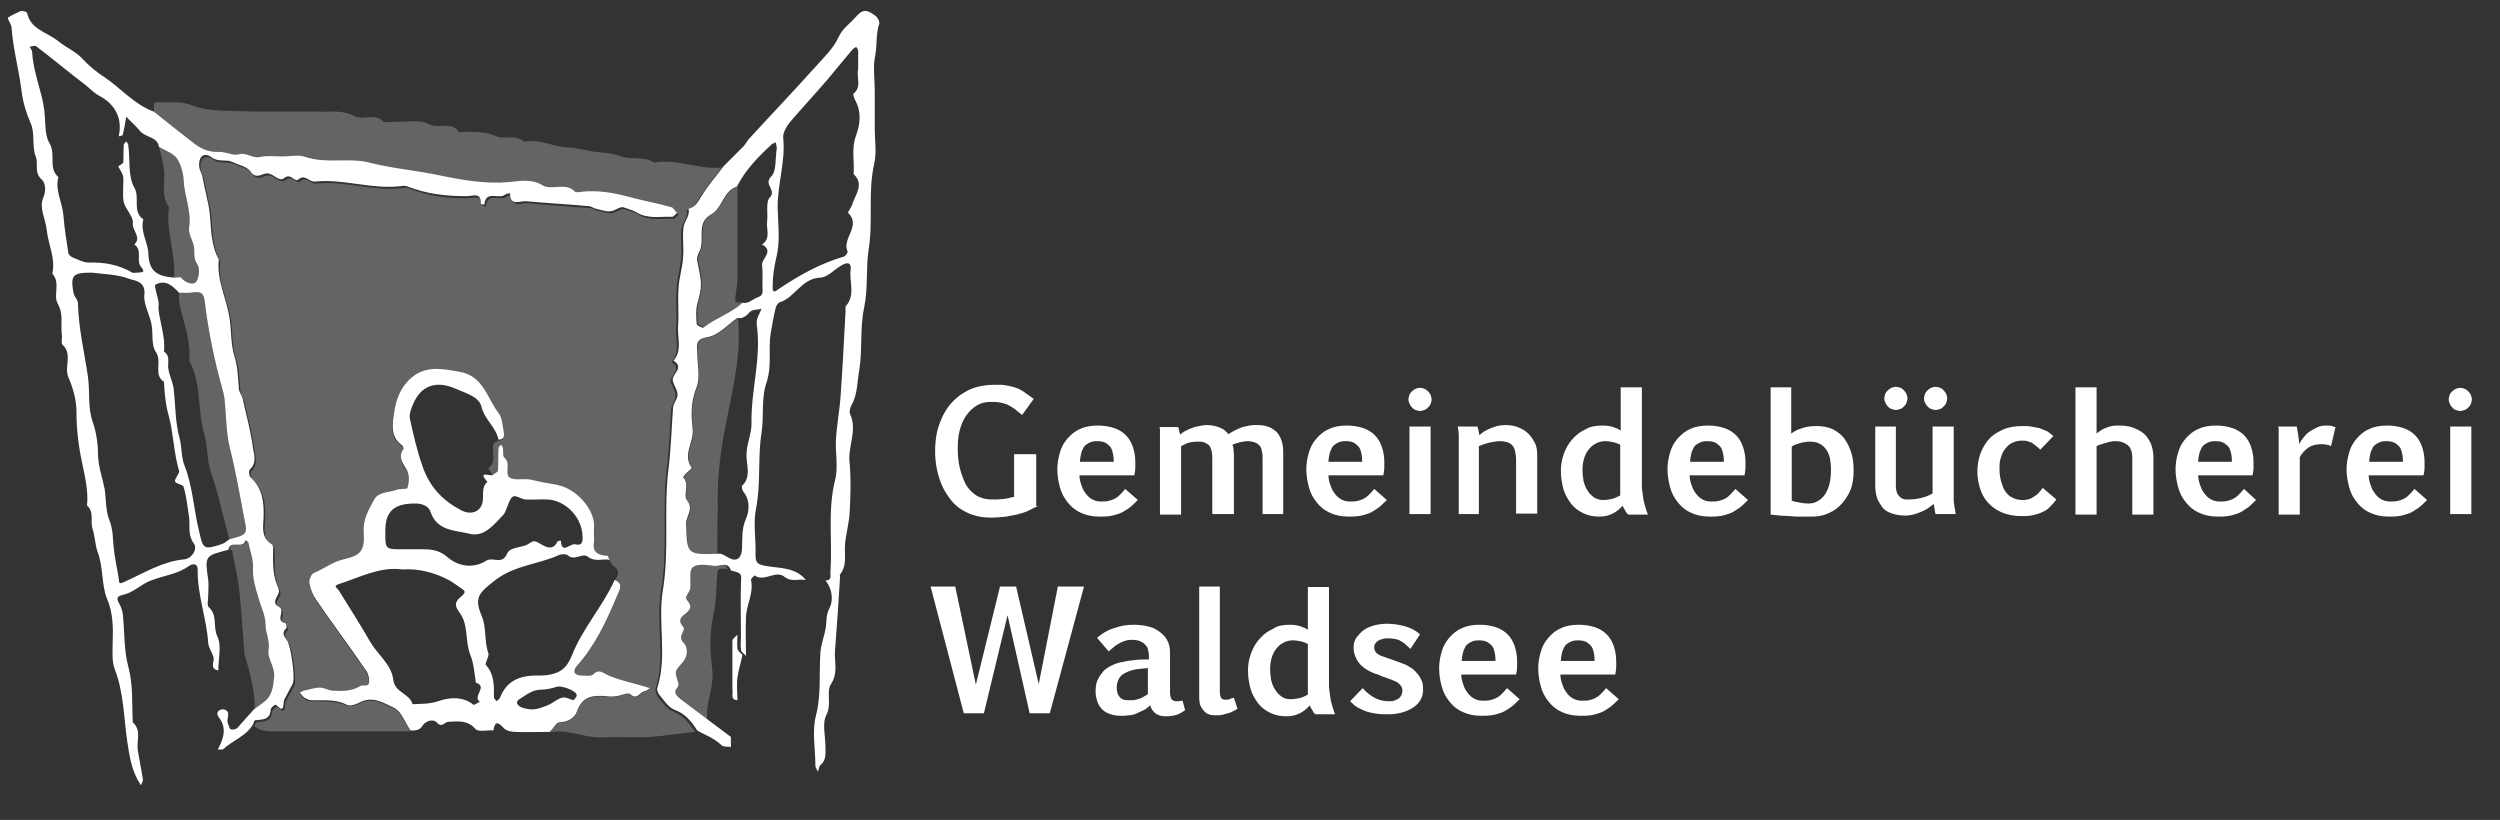
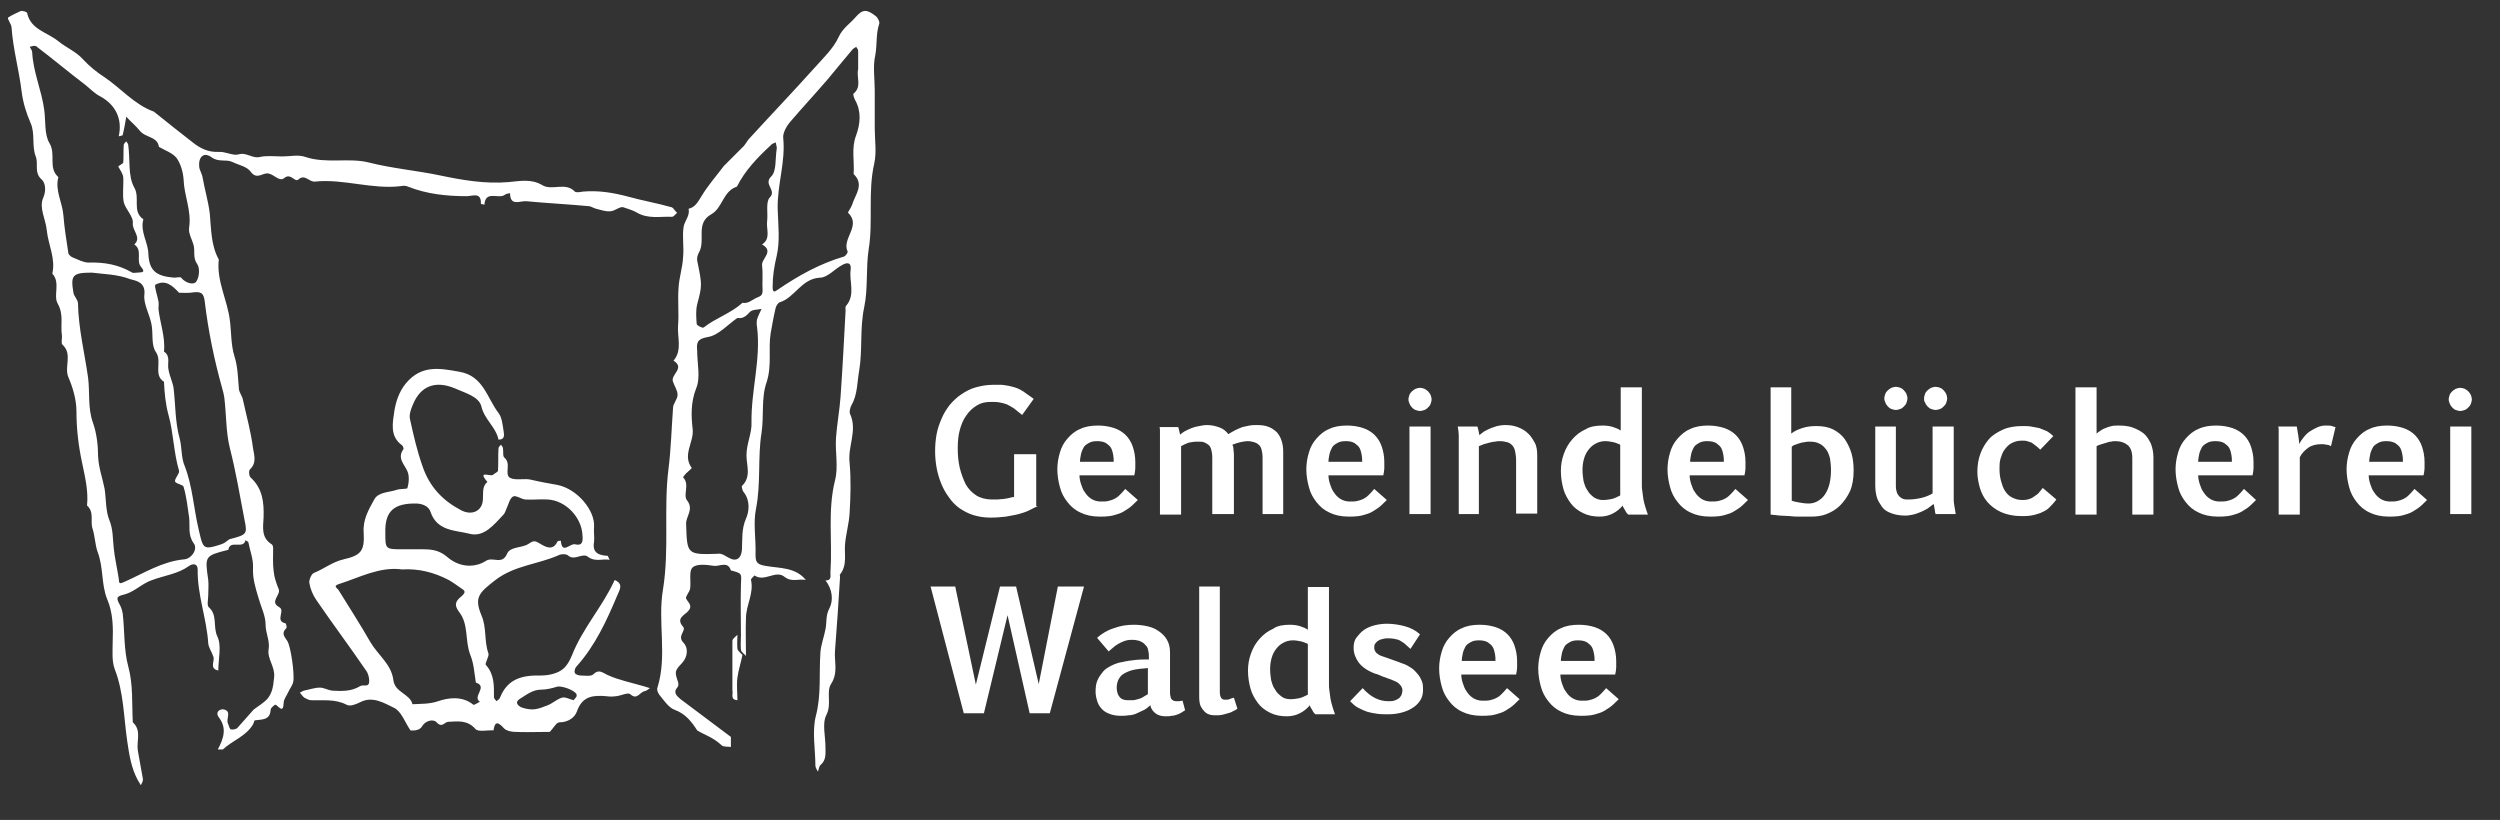
<svg xmlns="http://www.w3.org/2000/svg" width="497px" height="163px" viewBox="0 0 497 163" version="1.1">
  <rect x="0" y="0" width="497" height="163" fill="#333333" stroke="none" />
-   <path id="Pfad" d="M119.128 146.612 C115.786 146.56 112.675 144.85 109.3 145.6 109.9 144.9 110.6 143.7 111.2 143.7 113 143.8 114.3 142.701 114.7 141.501 115.8 138.501 117.901 138.301 120.501 138.501 121.201 138.601 121.801 138.601 122.501 138.501 123.501 138.401 124.8 137.7 125.3 138.1 126.8 139.4 127.3 137.601 128.2 137.501 128.6 137.401 128.9 137.099 129.2 136.899 128.8 136.799 128.299 136.601 127.899 136.501 125.499 135.801 123 135.4 120.8 134.3 119.6 133.7 119.099 133.2 117.899 134.2 117.399 134.6 116.301 134.399 115.501 134.399 115.101 134.399 114.4 134.199 114.3 133.899 114.2 133.599 114.4 132.9 114.6 132.6 118.3 128.5 120.6 123.501 122.7 118.501 123.2 117.301 124 116.199 122.2 115.399 122.9 114.399 123.399 113.401 121.899 112.501 121.599 112.301 121.4 111.799 121.2 111.399 121.1 111.099 121 110.6 120.8 110.6 119 110.6 117.7 110.1 118.1 107.8 118.3 106.8 118.1 105.8 118.1 104.8 118.3 101.5 114.8 97.201 110.8 96.501 109.1 96.201 107.4 95.901 105.7 95.501 104.3 95.101 102.499 95.7 101.399 95.1 100.199 94.4 101.8 92.3 100.3 91.1 99.9 90.8 100.101 89.9 100.001 89.3 99.901 89 99.7 88.801 99.6 88.501 99.4 88.701 99.1 89 99.1 89.2 99.1 90.7 99.101 92.2 99.001 93.7 99.001 94 98.401 94.201 98.001 94.501 97.701 94.001 97 93.1 97.1 93.1 98.8 91.7 97.7 89.9 98.1 88.3 98.2 88 98.7 87.8 99.1 87.6 100.5 87.6 100.2 86.5 100.1 85.8 99.9 84.6 99.8 83.2 99.1 82.3 96.8 79.3 96.1 74.9 91.3 74.1 87.3 73.5 83.8 72.799 80.7 76.399 79.3 78.099 78.699 80.099 78.399 81.899 77.999 84.099 77.299 86.9 79.899 88.7 80.099 88.9 80.3 89.401 80.2 89.501 78.9 91.301 80.301 92.399 81.001 93.899 81.401 94.799 81.201 96.1 81.001 97.2 80.901 97.5 79.5 97.3 78.8 97.6 77.3 98.1 75.299 98.101 74.399 99.501 73.199 101.501 72.1 103.5 72.3 106.1 72.5 109.7 71.9 110.699 68.3 111.399 66.1 111.899 64.399 113.3 62.399 114.1 61.899 114.3 61.401 115.5 61.501 116.1 61.701 117.3 62.199 118.501 62.899 119.501 66.099 124.201 69.5 128.799 72.7 133.399 73.1 133.999 73.299 134.9 73.399 135.6 73.499 137 72.2 136.2 71.6 136.6 69.8 137.8 67.901 137.601 66.001 137.501 65.201 137.501 64.4 136.899 63.6 136.899 62.5 136.899 61.399 137.301 60.399 137.501 60.099 137.601 59.8 137.799 59.6 137.899 59.9 138.299 60.101 138.699 60.501 138.899 60.901 139.199 61.3 139.399 61.8 139.399 64.2 139.499 66.599 139.2 68.899 140.3 69.599 140.6 70.8 140.2 71.6 139.8 74.1 138.5 76.4 139.999 78.3 140.899 79.8 141.599 80.5 143.799 81.6 145.399 72.8 145.399 64 145.399 55.2 145.399 53.6 145.399 52 145.499 50.6 144.399 50.7 144.099 50.801 143.6 51.001 143.6 52.401 143.4 53.9 143.601 54.1 141.501 54.1 141.101 55 140.401 55.1 140.501 55.8 140.901 56.6 142.3 56.7 140.1 56.7 139.4 57.3 138.701 57.6 138.001 57.9 137.301 58.5 136.699 58.6 135.899 58.9 134.399 58.099 128.8 57.399 127.8 56.799 126.9 56.2 126.3 57.2 125.3 57.3 125.2 57.101 124.3 57.001 124.3 54.901 123.8 57.1 121.8 55.8 121.1 53.8 120 56.2 118.701 55.7 117.501 55.2 116.401 54.8 115.099 54.7 113.899 54.5 112.399 54.7 110.899 54.6 109.399 54.6 109.099 54.5 108.7 54.3 108.6 52.2 107.3 52.6 105.2 52.7 103.3 52.9 100.3 52.5 97.5 50.1 95.3 49.8 95 49.701 93.9 50.001 93.7 51.301 92.4 50.8 90.801 50.6 89.501 50.2 86.301 49.3 83.099 48.6 79.899 48.4 79.199 47.8 78.5 47.8 77.8 47.6 75.6 47.599 73.4 46.899 71.2 46.199 69 46.201 66.5 46.001 64.1 45.501 60 43.2 56.201 43.8 52.001 42.2 49.201 42.301 45.9 42.001 42.8 41.701 40.4 41 38.2 40.6 35.8 40.5 35.1 39.899 34.4 39.899 33.6 39.599 31.6 40.799 30.6 42.399 31.7 43.799 32.7 45.301 32 46.501 32.6 47.801 33.2 49.4 33.501 50.1 34.501 51.4 36.301 52.6 34.599 53.7 34.899 54.8 35.199 55.9 36.6 56.8 35.8 58.1 34.7 58.9 36.7 59.6 36.1 61 34.9 61.699 36.701 62.899 36.501 68.599 35.901 74.201 38.099 80.001 37.399 80.501 37.299 80.999 37.301 81.399 37.501 85.199 39.001 89.1 39.499 93.1 39.399 94.2 39.399 95.999 38.599 95.899 40.899 95.899 40.899 96.3 41 96.6 41.1 96.8 38.1 99.5 40.1 100.7 39.1 101 38.9 101.4 38.9 101.7 38.8 101.7 41.5 103.699 40.299 104.899 40.399 109.099 40.799 113.301 41.099 117.501 41.399 117.901 41.399 118.4 41.799 118.8 41.899 119.7 42.099 120.7 42.399 121.6 42.399 122.5 42.299 123.5 41.3 124.2 41.6 125.1 41.9 126.1 42.2 126.8 42.6 129.1 44 131.599 43.401 133.899 43.501 134.199 43.501 134.499 43 134.899 42.7 134.499 42.3 134.2 41.7 133.8 41.6 130.9 40.9 128 40.301 125.2 39.501 122.2 38.701 119.2 38.201 116.1 38.501 115.6 38.501 114.9 38.701 114.6 38.501 112.7 36.501 110.1 38.4 108.1 37.2 105.9 35.9 103.599 36.4 101.399 36.6 96.799 37 92.199 36.2 87.899 35.3 83.199 34.3 78.3 33.8 73.6 32.7 69.6 31.7 65.201 33 61.001 31.6 59.701 31.1 58.001 31.501 56.501 31.501 55.001 31.501 53.401 31.2 52.001 31.6 50.401 32 49.3 30.6 47.7 31.1 46.5 31.4 45.1 30.5 43.8 30.6 41.7 30.7 40.1 29.9 38.6 28.7 35.6 26.3 33.1 24.2 30.6 22.2 30.7 21.5 30.199 20.2 31.399 20.3 33.599 20.5 35.7 19.999 38.1 20.899 40.9 22.099 44.401 22 47.501 22.1 53.101 22.3 58.799 22.1 64.399 22.2 66.499 22.2 68.501 22 70.501 23.1 72.101 24 74.4 22.4 76.1 24.1 76.5 24.5 77.701 24.2 78.501 24.2 80.801 24.3 83.4 23.7 85.3 24.7 87.3 25.7 89.7 24 91.2 26.2 91.4 26.4 92.2 26.2 92.6 26.2 94.7 26.2 96.7 26.2 98.7 27.1 100.3 27.8 102.6 26.6 104.2 28.2 107.2 27.5 109.9 29.2 112.8 29.3 114.7 29.3 116.499 30 118.399 30.2 120.099 30.4 121.801 30.4 123.501 31.1 125.501 31.8 128.001 31 130.001 32.3 134.601 31.5 139.001 33.8 143.501 33.3 142.001 35.3 140.301 37.299 139.001 39.399 138.301 40.499 137.801 41.5 136.501 41.8 136.901 43.2 135.701 44.199 135.501 45.399 135.201 47.399 135.599 49.399 135.399 51.399 135.199 53.399 134.601 55.401 134.501 57.501 134.301 60.001 134.599 62.501 134.399 65.001 134.199 67.301 135.301 69.901 133.501 72.001 135.901 73.401 132.799 74.8 133.399 76.2 133.799 77 134.3 77.9 134.3 78.8 134.3 79.7 133.499 80.499 133.399 81.399 133.199 85.399 133.001 89.401 132.501 93.501 131.601 101.401 132.799 109.501 131.399 117.501 130.299 123.901 132.4 130.601 130.3 137.001 130.2 137.501 130.599 138.2 130.899 138.7 131.799 139.7 132.6 140.999 133.7 141.399 135.9 142.199 137 143.801 138.2 145.501 135.2 145.801 132.2 146.301 129.2 146.501 126.1 146.701 122.9 146.4 119.8 146.6 119.575 146.613 119.351 146.616 119.128 146.612 Z M140.6 143.2 C138.6 141.7 136.6 140.2 134.6 138.7 133.9 138.1 133.001 137.4 134.001 136.3 134.201 136.1 134.2 135.6 134.1 135.3 133.4 133.2 133.301 133.101 134.901 131.501 136.101 130.201 136.1 128.401 135.2 127.501 133.8 126.101 135.8 125.1 135.1 124.3 133.6 122.5 135.4 122 136.1 121.2 137.1 120.1 136.1 119.6 135.7 118.7 135.5 118.3 136.401 117.4 136.501 116.7 136.701 115.3 136.201 113.201 137.001 112.501 137.801 111.701 139.8 112.1 141.3 112.2 142.4 112.3 144 111.2 144.6 113.1 143.9 113.2 142.7 112.599 142.6 113.899 142.4 116.899 142.4 119.899 141.7 122.899 141 126.199 141.2 129.8 141.6 133.2 142 136.7 140.2 139.8 140.6 143.2 Z M50.6 141.2 C50.8 137.7 49.801 134.301 48.901 131.001 48.801 130.701 48.7 130.4 48.6 130.1 48.3 125.9 48 121.7 47.6 117.6 47.3 114.8 46.6 112 46.1 109.3 46.1 109.3 45.8 109.3 45.6 109.3 45.9 107.2 48.601 109.299 49.001 107.399 49.201 107.599 49.5 107.699 49.6 107.899 50 109.599 50.601 111.299 50.501 112.899 50.401 115.099 51 116.999 51.6 118.899 52.1 120.699 53.001 122.4 53.001 124.2 53.001 125.9 53.9 127.4 53.6 129.1 53.3 131 54.9 132.6 54.7 134.6 54.5 136.7 54.201 138.4 52.501 139.7 51.801 140.2 51.2 140.7 50.6 141.2 Z M140.594 110.251 C136.544 110.284 136.676 109.55 136.501 104.3 136.501 102.7 138.1 101.4 136.7 99.6 135.8 98.5 137.301 96.401 135.901 95.001 135.901 95.001 136.301 94.5 136.501 94.2 136.901 93.8 137.6 93.1 137.6 93.1 135.7 90.5 138.1 87.999 137.8 85.399 137.5 82.799 137.401 80.1 138.501 77.3 139.401 75.1 138.7 72.399 138.7 69.899 138.7 68.399 138.5 67.4 140.8 67.1 142.9 66.8 144.7 64.6 146.7 63.3 147.4 70.1 145.801 76.8 144.501 83.3 143.301 89.2 142.5 94.899 142.7 100.899 142.6 103.899 142.6 107 142.6 110.2 141.838 110.225 141.173 110.246 140.594 110.251 Z M45.6 107.2 C44.3 102.8 43.501 98.2 41.901 93.8 41.101 91.4 41.301 88.499 40.501 85.899 39.201 81.199 40.1 76.1 37.6 71.7 37.9 68.9 37.201 66.3 36.501 63.7 36.001 61.8 35.4 60.1 35.6 58.1 36.6 58.1 37.6 58.2 38.6 58.1 39.9 58 40.5 58.199 40.7 59.899 41.4 65.799 42.6 71.6 44.2 77.3 44.4 77.9 44.5 78.5 44.6 79.1 45 82.4 44.9 85.9 45.7 89.1 46.9 93.8 47.7 98.5 48.6 103.3 49.1 106.2 49.1 106.3 45.6 107.2 Z M139.991 65.013 C139.648 64.983 138.788 64.563 138.7 64.3 138.6 63 138.5 61.699 138.8 60.399 139.7 56.599 139.8 56.6 138.8 51.7 138.7 51.2 139 50.501 139.2 50.001 140.4 47.701 138.4 44.401 141.6 42.501 143.7 41.401 143.8 38.1 146.6 37.2 L146.6 55.399 C146.6 56.599 146.3 57.9 146.2 59.1 L146.2 60.1 147.7 60.1 C145.5 62.2 142.5 63.101 140.1 65.001 140.088 65.007 140.073 65.011 140.053 65.013 140.036 65.014 140.014 65.015 139.991 65.013 Z M38.218 56.304 C38.169 56.305 38.119 56.305 38.069 56.302 37.399 56.264 36.563 55.888 36.001 55.2 35.801 55 35 55.2 34.6 55.2 35 50.5 32.9 46 33.6 41.2 31.9 38.9 32.9 36.2 32.6 33.7 32.4 32.2 32 30.7 31.6 29.2 32.8 29.9 34.4 30.299 35.1 31.399 36 32.599 36.501 34.2 36.501 35.7 36.601 38.9 38.2 41.9 37.6 45.2 37.4 46.3 38.201 47.6 38.501 48.8 38.801 50 38.2 51.201 39.2 52.501 39.8 53.301 39.601 55.201 39.001 56.001 38.837 56.198 38.555 56.297 38.218 56.304 Z" fill="#646464" fill-opacity="1" stroke="none" />
  <path id="Pfad-1" d="M28.001 156.1 C27.801 155.8 27.599 155.4 27.399 155.1 26.099 152.7 25.7 150.101 25.3 147.401 24.6 142.601 24.6 137.6 22.8 133 22.2 131.4 22.399 129.4 22.399 127.7 22.499 124.8 22.5 121.9 21.3 119.1 20.1 116.1 20.599 112.8 19.399 109.7 18.899 108.3 18.899 106.7 18.399 105.1 17.899 103.7 18.8 101.8 17.3 100.5 17.6 97.6 16.9 94.801 16.3 91.901 15.6 88.601 15.2 85.299 15.2 81.799 15.2 79.499 14.501 77.1 13.601 75 12.701 72.9 14.499 70.4 12.399 68.5 12.099 68.2 12.4 67.2 12.3 66.6 12 64.6 12.701 62.601 11.501 60.401 10.501 58.801 12.099 56.201 10.399 54.401 11.099 51.401 9.6 48.699 9.3 45.799 9.1 43.599 7.701 41.299 8.601 39.299 9.301 37.699 8.9 36.2 8.3 35.7 6.7 34.3 7.701 32.6 7.101 31.1 6.301 29.1 7.001 26.5 6.101 24.5 5.201 22.4 4.6 20.5 4.3 18.2 3.8 14 2.6 9.8 2.3 5.5 2.3 4.8 1.401 3.8 1.601 3.5 2.301 3 3.301 2.6 4.101 2.2 4.401 2.1 5.299 2.3 5.399 2.6 6.099 5.9 9.401 6.4 11.601 8.2 13.201 9.5 15.201 10.299 16.501 11.799 17.801 13.199 19.3 14.399 20.7 15.299 24 17.499 26.701 20.8 30.601 22.2 33.101 24.2 35.7 26.299 38.3 28.299 39.8 29.499 41.401 30.3 43.501 30.2 44.801 30.1 46.299 31 47.399 30.7 48.999 30.2 50.2 31.6 51.7 31.2 53.1 30.9 54.7 31.1 56.2 31.1 57.7 31.1 59.3 30.7 60.7 31.2 64.9 32.6 69.3 31.299 73.3 32.299 78 33.499 82.901 33.901 87.601 34.901 91.901 35.801 96.501 36.6 101.101 36.2 103.301 36 105.6 35.499 107.8 36.799 109.7 37.999 112.4 36.1 114.3 38.1 114.5 38.3 115.3 38.2 115.8 38.1 118.9 37.8 121.899 38.3 124.899 39.1 127.799 39.9 130.701 40.4 133.501 41.2 133.901 41.3 134.201 41.999 134.601 42.299 134.301 42.599 133.901 43.1 133.601 43.1 131.201 43 128.801 43.6 126.501 42.2 125.801 41.8 124.799 41.5 123.899 41.2 123.199 41 122.2 42 121.3 42 120.4 42.1 119.401 41.7 118.501 41.5 118.101 41.4 117.6 41.1 117.2 41 113 40.6 108.801 40.4 104.601 40 103.401 39.9 101.399 41.101 101.399 38.401 100.999 38.501 100.599 38.5 100.399 38.7 99.199 39.7 96.5 37.7 96.3 40.7 96.1 40.6 95.601 40.6 95.601 40.5 95.701 38.1 93.9 39 92.8 39 88.8 39 84.901 38.6 81.101 37.1 80.701 36.9 80.1 36.9 79.7 37 73.9 37.7 68.301 35.5 62.601 36.1 61.401 36.2 60.6 34.5 59.3 35.7 58.6 36.3 57.801 34.301 56.501 35.401 55.601 36.201 54.499 34.7 53.399 34.5 52.299 34.2 51.1 35.9 49.8 34.1 49.1 33.1 47.4 32.8 46.2 32.2 44.9 31.6 43.501 32.299 42.101 31.299 40.501 30.099 39.401 31.2 39.601 33.2 39.701 33.9 40.2 34.601 40.3 35.401 40.7 37.701 41.4 40.001 41.7 42.401 42 45.501 41.901 48.7 43.501 51.6 43.001 55.8 45.2 59.6 45.7 63.7 46 66 45.901 68.599 46.601 70.799 47.301 72.999 47.301 75.201 47.501 77.401 47.601 78.101 48.2 78.8 48.3 79.5 49 82.7 49.9 85.9 50.3 89.1 50.5 90.4 51.1 91.999 49.7 93.299 49.4 93.599 49.5 94.601 49.8 94.901 52.2 97.101 52.499 99.801 52.399 102.901 52.299 104.801 51.901 106.9 54.001 108.2 54.201 108.3 54.3 108.7 54.3 109 54.3 110.5 54.199 112 54.399 113.5 54.499 114.7 54.899 115.9 55.399 117.1 55.899 118.3 53.501 119.6 55.501 120.7 56.801 121.4 54.6 123.401 56.7 123.901 56.9 123.901 57.099 124.801 56.899 124.901 55.899 125.901 56.501 126.501 57.101 127.401 57.801 128.401 58.6 134.1 58.3 135.5 58.2 136.2 57.6 136.9 57.3 137.6 57 138.3 56.399 139 56.399 139.7 56.299 141.9 55.5 140.5 54.8 140.1 54.7 140 53.8 140.7 53.8 141.1 53.7 143.2 52.1 143 50.7 143.2 50.5 143.2 50.5 143.7 50.3 144 48.9 146.4 46.2 147.2 44.3 149 44 149 43.6 149 43.3 149 44.4 146.9 45.201 144.8 43.501 142.6 43.001 142 43.1 141.1 44.3 141 46.2 141.3 44.9 142.799 45.3 143.799 45.5 144.199 45.599 144.9 45.899 145 46.199 145.1 46.9 145 47.2 144.7 48.3 143.5 49.299 142.3 50.399 141.1 50.999 140.6 51.7 140.2 52.3 139.7 54.1 138.4 54.301 136.7 54.501 134.6 54.701 132.5 53.099 131 53.399 129.1 53.699 127.4 52.8 125.9 52.8 124.2 52.8 122.4 51.899 120.701 51.399 118.901 50.799 116.901 50.2 115.001 50.3 112.901 50.4 111.201 49.699 109.501 49.399 107.901 49.399 107.701 49 107.501 48.8 107.401 48.4 109.301 45.699 107.199 45.399 109.299 40.699 110.499 40.699 110.499 41.399 115.299 41.499 116.299 41.399 117.299 41.399 118.299 41.399 119.099 41.101 120.4 41.501 120.7 43.301 122.3 42.3 124.6 43.2 126.5 44.1 128.3 43.399 130.999 43.399 133.299 41.499 132.899 42.799 131.4 42.399 130.5 42.099 129.6 41.499 128.801 41.399 127.901 41.099 123.001 39.2 118.2 39.3 113.2 39.3 112 38.301 112 37.601 112.5 35.401 114.1 32.7 114.399 30.3 115.299 28.4 115.899 26.901 117.5 25.001 118.1 23.601 118.5 22.8 118.5 23.8 120.2 24.1 120.7 24.299 121.4 24.399 122 24.799 125.5 24.601 129.2 25.501 132.5 26.501 136.2 26.199 139.9 26.399 143.6 28.199 145.2 27.099 147.3 27.399 149.2 27.699 151.1 28.099 152.899 28.399 154.799 28.499 155.199 28.201 155.7 28.001 156.1 Z M162.601 153.401 C162.401 153.001 162.101 152.6 162.101 152.2 162.101 148.9 161.4 145.399 162.2 142.299 163.3 138.099 162.801 133.9 163.101 129.7 163.201 128.2 163.801 126.7 164.101 125.1 164.401 123.7 164.099 122.401 164.899 120.901 165.699 119.401 165.501 117.101 164.101 115.401 165.501 115.401 165.001 114.3 165.101 113.6 165.501 107.6 164.501 101.5 166.001 95.5 166.701 92.8 166 89.9 166.2 87 166.4 84.3 166.901 81.601 167.101 78.901 167.501 73.201 167.801 67.499 168.101 61.799 168.101 61.499 168 60.999 168.2 60.799 170.1 58.599 168.801 56 169.101 53.7 169.301 52.3 168.599 52 167.399 52.7 165.899 53.5 164.501 55.2 163.001 55.2 159.301 55.4 158.001 59.2 155.001 60.1 154.701 60.2 154.3 60.8 154.2 61.2 153.8 62.9 153.5 64.599 153.2 66.299 152.7 69.499 153.499 72.6 152.399 76 151.299 79.1 151.899 82.6 151.399 86 150.599 90.9 151.3 96 150.3 101.1 149.7 104 150.3 107.1 150.2 110.1 150.2 111.6 150.3 112.2 152.2 112.5 154.9 113 158.1 112.699 160.2 115.299 158.8 114.999 157.401 115.8 156.001 114.7 154.201 113.2 152.001 115.801 150.001 114.401 150.001 114.401 149.2 115.099 149.3 115.299 149.9 117.999 148.3 120.301 148.3 122.901 148.2 125.401 148.3 127.901 148.3 130.401 148 130.001 147.4 129.7 147.3 129.2 147.2 128.3 147.3 127.301 147.3 126.401 147.3 123.001 147.2 119.6 147.3 116.2 147.4 114 147.6 114.001 145.3 113.401 144.7 111.501 143.101 112.6 142.001 112.5 140.601 112.3 138.6 111.999 137.7 112.799 136.9 113.499 137.4 115.6 137.2 117 137.1 117.7 136.199 118.6 136.399 119 136.799 119.8 137.8 120.4 136.8 121.5 136.1 122.3 134.3 122.9 135.8 124.6 136.5 125.4 134.499 126.399 135.899 127.799 136.799 128.699 136.801 130.499 135.601 131.799 134.101 133.399 134.1 133.5 134.8 135.6 134.9 135.9 134.9 136.4 134.7 136.6 133.7 137.7 134.6 138.4 135.3 139 L141.3 143.5 C142.6 144.5 144 145.5 145.3 146.5 L145.3 148.5 C144.7 148.4 143.801 148.5 143.501 148.2 141.701 146.5 140.001 146.1 138.601 145.2 137.501 143.5 136.301 141.9 134.101 141.1 133.001 140.7 132.1 139.401 131.3 138.401 130.9 138.001 130.5 137.2 130.7 136.7 132.7 130.3 130.7 123.6 131.8 117.2 133.1 109.2 131.899 101.1 132.899 93.2 133.399 89.2 133.5 85.2 133.8 81.1 133.8 80.2 134.7 79.4 134.7 78.5 134.7 77.6 134.1 76.801 133.8 75.901 133.2 74.501 136.299 73.2 133.899 71.7 135.699 69.6 134.6 67 134.8 64.7 135 62.2 134.699 59.7 134.899 57.2 134.999 55.2 135.7 53.2 135.8 51.1 136 49.1 135.599 47.1 135.899 45.1 136.099 43.9 137.199 42.9 136.899 41.5 138.199 41.2 138.699 40.2 139.399 39.1 140.699 36.9 142.399 35 143.899 33 145.199 31.7 146.599 30.3 147.899 29 148.299 28.5 148.601 27.9 149.001 27.5 153.301 22.8 157.701 18.201 162.001 13.401 163.701 11.501 165.7 9.601 166.7 7.401 167.5 5.601 169.001 4.701 170.101 3.401 171.501 1.801 172.301 1.8 174.101 3.2 174.501 3.5 174.9 4.3 174.8 4.7 174.1 6.7 174.401 8.9 174.001 11 173.501 13.2 173.899 15.6 173.899 18 L173.899 25.5 C173.899 27.8 174.3 30.3 173.8 32.5 172.5 38.2 173.6 44 172.7 49.5 172.1 53.4 172.6 57.3 171.8 61.1 170.9 65.3 171.5 69.6 170.8 73.7 170.4 75.9 170.5 78.4 169.3 80.5 169 81 168.801 81.899 169.001 82.299 170.501 85.599 168.499 88.7 168.899 92 169.199 95.3 169.099 98.7 168.899 102 168.799 104 168.201 106 168.001 108.1 167.801 110.1 168.501 112.3 167.001 114.2 166.901 114.3 167.001 114.5 167.001 114.7 166.701 119.6 166.401 124.399 166.001 129.299 165.801 131.499 166.7 133.7 165.2 136 164.2 137.6 165.4 139.9 164.3 142.1 163.4 143.8 164.101 146.3 164.101 148.5 164.101 149.8 164.301 151.1 163.101 152.1 162.801 152.4 162.801 152.901 162.601 153.401 Z M104.987 145.543 C104.125 145.546 103.262 145.538 102.399 145.5 101.699 145.5 100.7 145.299 100.2 144.799 99.1 143.599 98.401 143.2 98.101 145.2 96.901 145.1 95.101 145.601 94.501 144.901 92.901 143.101 91.001 143.4 89.101 143.5 88.401 143.5 87.9 144.8 86.8 143.6 86.2 142.9 84.599 143.201 83.899 144.401 83.499 145.101 82.601 145.3 81.601 145.2 80.501 143.6 79.8 141.4 78.3 140.7 76.4 139.8 74.101 138.3 71.601 139.6 70.801 140 69.599 140.5 68.899 140.1 66.599 138.9 64.2 139.3 61.8 139.2 61.4 139.2 60.901 138.9 60.501 138.7 60.101 138.4 59.901 138 59.601 137.7 59.901 137.6 60.099 137.399 60.399 137.299 61.499 137.099 62.501 136.7 63.601 136.7 64.401 136.7 65.201 137.199 66.001 137.299 67.901 137.399 69.801 137.501 71.601 136.401 72.201 136.001 73.399 136.801 73.399 135.401 73.399 134.701 73.2 133.8 72.7 133.2 69.5 128.5 66.099 123.999 62.899 119.299 62.199 118.299 61.701 117.101 61.501 115.901 61.401 115.301 61.899 114.101 62.399 113.901 64.399 113.101 66.1 111.7 68.3 111.2 71.8 110.4 72.5 109.501 72.3 105.901 72.1 103.301 73.299 101.299 74.399 99.299 75.199 97.799 77.3 97.901 78.8 97.401 79.5 97.101 81.001 97.3 81.001 97 81.301 96 81.401 94.6 81.001 93.7 80.401 92.3 78.9 91.099 80.2 89.299 80.3 89.199 80.099 88.6 79.899 88.5 77.399 86.7 78.099 83.9 78.399 81.7 78.699 79.9 79.3 77.9 80.7 76.2 83.8 72.5 87.4 73.201 91.3 73.901 96.1 74.701 96.801 79.1 99.101 82.1 99.801 83 99.901 84.4 100.101 85.6 100.201 86.3 100.501 87.401 99.101 87.401 98.601 84.901 96.3 83.399 95.7 80.799 95.2 78.799 92.399 78.1 90.399 77.2 86.599 75.6 83.601 76.701 82.101 80.401 81.701 81.301 81.301 82.399 81.501 83.299 82.201 86.499 82.901 89.6 84.001 92.7 85.401 96.8 88.001 99.501 91.601 101.401 93.801 102.601 95.901 101.599 96.001 99.299 96.101 97.999 95.799 96.699 96.899 95.799 94.799 93.399 97.501 94.801 98.001 94.401 98.301 94.101 98.901 93.9 99.001 93.6 99.101 92.1 99.001 90.6 99.101 89.1 99.101 88.9 99.401 88.601 99.601 88.401 99.801 88.701 100.001 88.9 100.001 89.2 100.101 89.8 99.9 90.7 100.3 91 101.7 92.2 100.199 94.3 101.399 95 102.599 95.6 104.3 95.001 105.7 95.401 107.4 95.801 109.1 96.101 110.8 96.401 114.8 97.201 118.301 101.5 118.101 104.7 118.001 105.7 118.201 106.7 118.101 107.7 117.701 109.9 119 110.4 120.8 110.5 120.9 110.5 121 110.999 121.2 111.299 119.8 110.999 118.399 111.8 116.899 110.7 115.799 109.8 114.199 111.601 112.899 110.401 112.499 110.101 111.501 110.101 111.001 110.401 106.901 112.201 102.301 112.399 98.501 115.299 95.301 117.799 94.2 118.699 95.7 122.299 96.8 124.799 96.201 127.401 97.101 129.901 97.301 130.501 96.301 131.9 96.601 132.2 98.301 134.1 98.2 136.3 98.2 138.6 98.2 138.9 98.5 139.101 98.7 139.401 98.9 139.201 99.299 139 99.399 138.7 100.899 134.9 103.901 134.199 107.501 134.299 108.801 134.299 110.401 133.999 111.501 133.299 112.501 132.699 113.2 131.499 113.7 130.299 115.8 124.899 119.8 120.599 122.2 115.299 124 116.099 123.2 117.201 122.7 118.401 120.6 123.401 118.301 128.4 114.601 132.5 114.301 132.8 114.1 133.499 114.3 133.799 114.4 134.099 115.101 134.299 115.501 134.299 116.301 134.299 117.399 134.5 117.899 134.1 118.999 133 119.6 133.6 120.8 134.2 123 135.2 125.499 135.701 127.899 136.401 128.299 136.501 128.8 136.699 129.2 136.799 128.9 136.999 128.6 137.301 128.2 137.401 127.2 137.501 126.7 139.3 125.3 138 124.8 137.6 123.501 138.301 122.501 138.401 121.801 138.501 121.201 138.501 120.501 138.401 118.001 138.201 115.8 138.301 114.7 141.401 114.3 142.601 113 143.6 111.2 143.6 110.6 143.6 110 144.8 109.3 145.5 107.862 145.5 106.425 145.538 104.987 145.543 Z M105.653 141.024 C105.755 141.027 105.857 141.027 105.958 141.024 106.073 141.02 106.187 141.013 106.3 141 107.2 140.9 108.099 140.5 108.899 140.2 109.899 139.8 110.7 139 111.7 138.7 112.4 138.5 113.201 139 114.001 139.2 114.101 139.2 114.401 138.7 114.601 138.5 114.601 138.3 114.701 138.1 114.601 138 114.201 137.2 111.7 136.3 110.8 136.5 109.8 136.8 108.701 137.1 107.601 137.1 105.901 137.1 104.699 138.101 103.399 138.901 102.199 139.601 103.001 140.3 103.601 140.6 104.213 140.83 104.941 141.001 105.653 141.024 Z M94.144 140.112 C94.387 140.138 95.024 139.688 95.399 139.5 93.799 138.5 97.101 136.5 94.601 135.7 94.301 133.8 94.201 131.9 93.501 130.2 92.401 127.4 93.2 124.1 91.3 121.7 90.1 120.1 90.7 119.4 91.8 118.5 92.3 118 92.699 117.6 91.899 117.1 90.999 116.5 90.1 115.799 89.2 115.299 86.3 113.799 83.299 113 79.899 113.2 75.499 112.6 71.499 114.8 67.399 116.1 66.199 116.5 66.9 116.799 67.3 117.299 69.4 120.699 71.601 124.1 73.601 127.6 75.101 130.2 77.8 132 78.2 135.2 78.5 137.7 81.501 137.9 82.001 140 83.701 139.9 85.301 140.001 87.101 139.401 89.101 138.701 91.901 138.3 94.101 140.1 94.113 140.106 94.127 140.11 94.144 140.112 Z M146.601 139.2 C145.101 139.1 145.801 138 145.601 137.2 145.601 133.9 145.601 130.701 145.601 127.401 145.601 127.001 146.201 126.6 146.601 126.2 146.601 127.1 146.501 128.1 146.601 129 146.701 129.4 147.201 129.8 147.601 130.2 147.301 131.7 146.801 133.2 146.601 134.7 146.401 136.2 146.601 137.7 146.601 139.2 Z M23.944 115.938 C24.122 115.938 24.412 115.825 24.899 115.6 28.699 113.9 32.301 111.6 36.601 111.2 38.101 111.1 39.401 109.1 38.501 108 37.301 106.3 37.801 104.601 37.601 102.901 37.301 100.901 37.101 98.799 36.501 96.799 36.401 96.299 34.9 96.2 34.8 95.7 34.7 95.1 35.701 94.2 35.601 93.6 34.501 89.9 34.501 86.1 33.501 82.5 32.901 80.3 32.701 78.101 32.601 75.901 30.401 74.501 32.301 71.9 31.001 70 30.001 68.6 30.501 66.301 30.101 64.401 29.701 62.401 28.5 60.4 28.7 58.6 29 56 26.899 55.8 25.899 55.5 23.299 54.5 20.5 54.5 18.3 54.2 14.4 54.2 14.001 54.7 14.601 58.2 14.701 58.9 15.501 59.599 15.501 60.299 15.601 65.299 16.801 70.1 17.501 75 17.901 78 17.401 81.1 18.501 84.1 19.201 86.1 19.501 88.5 19.501 90.7 19.601 93 20.4 95.1 20.8 97.2 21.1 99.2 21 101.499 21.7 103.299 22.5 105.199 22.401 107.001 22.601 108.901 22.801 110.901 23.301 113 23.601 115 23.663 115.625 23.647 115.938 23.944 115.938 Z M93.399 112.463 C94.486 112.453 95.585 112.15 96.601 111.5 98.001 110.6 99.8 112.4 100.8 110.1 101.4 108.6 103.801 109 105.101 108.1 106.101 107.4 106.399 107.5 107.399 108.1 108.399 108.7 109.9 109.6 110.8 107.7 110.9 107.5 111.201 107.5 111.501 107.5 111.701 110.3 113.3 108 114.3 108.2 115.8 108.6 115.9 107.6 115.8 106.5 115.7 102.9 112.499 99.499 108.899 99.299 107.399 99.199 105.899 99.399 104.399 99.299 103.599 99.199 102.501 98.4 102.001 98.7 101.301 99.1 101.1 100.3 100.7 101.1 100.5 101.5 100.401 101.999 100.101 102.299 98.201 104.299 96.2 106.9 93.3 106.1 90.5 105.4 86.901 105.599 85.601 101.799 85.301 100.799 84.299 100.2 82.899 100.1 78.299 100 76.501 101.601 76.601 105.901 76.601 109.201 76.601 109.2 80.101 109.2 L84.101 109.2 C85.901 109.2 87.401 109.399 89.001 110.799 90.248 111.868 91.811 112.479 93.399 112.463 Z M146.052 111.252 C146.9 111.243 147.426 110.475 147.501 109.2 147.601 107.1 147.4 105.2 148.3 103.1 148.9 101.8 149.199 99.601 147.899 97.901 147.599 97.601 147.401 96.8 147.501 96.6 149.401 94.8 148.399 92.5 148.399 90.5 148.399 88.2 149.499 86.1 149.399 84 149.299 77.6 151.301 71.4 150.501 65 150.401 64.5 150.401 64 150.501 63.5 150.701 62.8 151.099 62.101 151.399 61.401 150.599 61.601 149.601 61.5 149.101 62 148.301 62.9 147.601 63.4 146.601 63.2 144.701 64.5 142.8 66.7 140.7 67 138.4 67.4 138.501 68.299 138.601 69.799 138.601 72.299 139.299 75.1 138.399 77.2 137.299 80 137.4 82.699 137.7 85.299 138 87.899 135.601 90.4 137.501 93 137.601 93.1 136.799 93.7 136.399 94.1 136.199 94.3 135.8 94.801 135.8 94.901 137.2 96.301 135.701 98.4 136.601 99.5 138.001 101.3 136.299 102.7 136.399 104.2 136.599 110.1 136.501 110.3 142.501 110.1 143.601 109.9 144.201 110.6 145.101 111 145.451 111.175 145.769 111.255 146.052 111.252 Z M41.337 108.825 C41.906 108.848 42.729 108.612 44.001 108.2 44.601 108 45.101 107.6 45.601 107.2 49.101 106.3 49.201 106.199 48.601 103.299 47.701 98.599 46.9 93.8 45.7 89.1 44.9 85.9 45.001 82.4 44.601 79.1 44.501 78.5 44.4 77.899 44.2 77.299 42.6 71.599 41.4 65.801 40.7 59.901 40.5 58.201 39.901 58 38.601 58.1 37.501 58.3 36.501 58.2 35.601 58.2 34.301 56.8 32.899 55.5 30.899 56.6 30.599 56.8 31.301 58.801 31.501 59.901 31.601 60.401 31.501 60.901 31.501 61.401 31.801 64.201 32.901 67.001 32.601 69.901 34.001 70.801 33.201 72.3 33.501 73.5 33.701 74.7 34.301 75.9 34.501 77.1 34.901 80.4 34.8 83.9 35.7 87.1 36.2 89 36 91 36.7 92.6 38.3 96.7 38.501 101.099 39.501 105.299 40.092 107.793 40.251 108.78 41.337 108.825 Z M139.782 65.139 C139.834 65.137 139.874 65.125 139.899 65.1 142.299 63.2 145.301 62.3 147.601 60.2 148.701 60.4 149.4 59.699 150.2 59.299 151 58.899 151.601 58.899 151.601 57.799 151.501 56.099 151.701 54.499 151.501 52.799 151.301 51.399 154.001 50 151.501 48.6 153.301 47.4 152.301 45.6 152.501 44 152.701 42.4 152.201 40.199 153.001 39.299 154.501 37.799 151.7 36.7 153.3 35.1 154.4 34.1 154.099 31.5 154.399 29.7 154.499 29.3 154.3 28.799 154.2 28.299 153.8 28.499 153.4 28.601 153.2 28.901 150.6 31.301 148.101 33.9 146.501 37.1 143.701 38 143.699 41.3 141.399 42.6 138.199 44.4 140.301 47.7 139.001 50.1 138.701 50.6 138.501 51.299 138.601 51.799 139.601 56.699 139.601 56.7 138.601 60.5 138.301 61.7 138.401 63.101 138.501 64.401 138.501 64.663 139.419 65.154 139.782 65.139 Z M153.925 57.936 C154.072 57.944 154.288 57.85 154.601 57.6 158.701 54.8 163 52.4 167.8 51 168.1 50.9 168.601 50.2 168.501 50 167.301 47.4 171.301 44.899 168.601 42.299 168.501 42.199 169.199 41.3 169.399 40.7 169.999 38.7 171.9 36.7 169.7 34.6 169.9 32 169.2 29.501 170.2 26.901 171 24.701 171.301 22.201 170.001 19.901 169.801 19.501 169.5 18.7 169.7 18.6 171.4 17.2 170.201 15.299 170.601 13.799 170.601 12.399 170.601 11.2 170.601 10.1 170.601 9.8 170.3 9.499 170.2 9.299 170 9.499 169.701 9.599 169.501 9.799 167.801 11.799 166.201 13.8 164.601 15.7 162.201 18.5 159.6 21.3 157.2 24.1 156.4 25 155.6 26.401 155.7 27.401 156.2 32.201 154.501 36.7 154.601 41.5 154.701 44.7 155.099 47.901 154.399 50.901 153.899 53.001 153.601 54.9 153.601 57 153.601 57.413 153.6 57.919 153.925 57.936 Z M38.132 56.348 C38.177 56.349 38.221 56.348 38.265 56.346 38.581 56.33 38.845 56.219 39.001 56 39.601 55.2 39.8 53.3 39.2 52.5 38.3 51.2 38.801 49.999 38.501 48.799 38.201 47.599 37.401 46.4 37.601 45.2 38.101 41.9 36.601 38.9 36.501 35.7 36.401 34.2 35.901 32.501 35.101 31.401 34.301 30.401 32.801 29.9 31.601 29.2 31.301 27.1 28.9 27.4 27.8 26 27 25 26.001 24.2 25.101 23.2 24.901 24.4 24.699 25.599 24.399 26.799 24.399 26.999 23.901 27 23.601 27.1 24.401 23.6 22.901 20.8 20.001 19.2 18.801 18.6 18.001 17.701 17.001 16.901 13.701 14.401 10.5 11.7 7.2 9.2 6.9 9 6.299 9.199 5.899 9.299 6.099 9.699 6.399 10.001 6.399 10.401 6.599 14.401 8.3 18.001 8.8 21.901 9.1 24.101 8.8 26.701 9.8 28.401 11.2 30.601 9.501 33.4 11.601 35.2 10.901 37.9 12.401 40.199 12.601 42.799 12.801 45.299 13.201 47.801 13.601 50.401 13.701 50.701 14.201 51.1 14.501 51.2 15.501 51.6 16.601 52.2 17.601 52.2 20.701 52.1 23.6 52.6 26.3 54.2 26.5 54.3 27 54.2 27.3 54.2 28.1 54.1 29.101 54.3 28.001 53 27.001 51.8 28.4 49.7 26.7 48.6 28.2 47.2 26.299 45.901 26.399 44.401 26.599 43.101 25.001 41.7 24.601 40.2 24.301 38.6 24.601 36.9 24.501 35.2 24.401 34.5 23.901 33.8 23.501 33.1 23.801 32.8 24.401 32.599 24.501 32.299 24.601 31.099 24.501 29.999 24.601 28.799 24.601 28.599 24.901 28.3 25.101 28.1 25.301 28.4 25.501 28.601 25.501 28.901 25.901 31.701 25.4 34.999 26.7 37.299 27.9 39.399 26.201 42 28.501 43.6 27.801 46.1 29.501 48.2 29.501 50.6 29.701 53.8 31.001 54.9 34.601 55.2 35.101 55.2 35.901 55 36.001 55.2 36.581 55.909 37.452 56.328 38.132 56.348 Z M231.699 142.4 C230.899 142.4 230.199 142.2 229.699 141.8 229.199 141.4 228.799 140.901 228.699 140.201 228.199 140.601 227.801 141.001 227.301 141.201 226.801 141.401 226.301 141.7 225.801 141.9 225.301 142.1 224.801 142.201 224.301 142.201 223.801 142.301 223.3 142.3 222.9 142.3 222.1 142.3 221.401 142.2 220.801 142 220.201 141.8 219.599 141.499 219.199 141.099 218.799 140.699 218.399 140.199 218.199 139.599 217.999 138.999 217.801 138.3 217.801 137.5 217.801 136.6 217.899 135.801 218.199 135.201 218.499 134.501 218.901 134 219.301 133.5 219.701 133 220.4 132.6 221 132.3 221.6 132 222.399 131.699 223.199 131.599 223.999 131.399 224.799 131.301 225.699 131.201 226.599 131.101 227.5 131.099 228.4 131.099 L228.4 130.5 C228.4 129.9 228.299 129.4 228.199 129 228.099 128.6 227.8 128.3 227.5 128 227.2 127.7 226.9 127.6 226.5 127.4 226.1 127.3 225.699 127.201 225.199 127.201 224.799 127.201 224.4 127.2 224 127.3 223.6 127.4 223.3 127.501 222.9 127.701 222.5 127.901 222.099 128.1 221.699 128.4 221.299 128.7 220.9 129.1 220.4 129.5 L218.1 126.8 C219 126 220.1 125.3 221.4 124.9 222.7 124.4 224 124.201 225.4 124.201 226.3 124.201 227.2 124.3 228.1 124.5 229 124.7 229.7 125 230.4 125.5 231.1 126 231.6 126.501 232 127.201 232.4 127.901 232.6 128.701 232.6 129.701 L232.6 137.5 C232.6 137.9 232.599 138.2 232.699 138.4 232.699 138.7 232.8 138.9 232.9 139 233 139.1 233.101 139.2 233.301 139.3 233.501 139.4 233.7 139.4 233.9 139.4 L234.4 139.4 C234.4 139.4 234.9 139.3 235.1 139.3 L235.6 141.201 C235.3 141.401 235.101 141.501 234.801 141.701 234.501 141.901 234.2 141.999 233.9 142.099 233.6 142.199 233.3 142.3 232.9 142.3 232.5 142.4 232.099 142.4 231.699 142.4 Z M255.801 142.4 C254.601 142.4 253.5 142.201 252.5 141.701 251.5 141.201 250.7 140.6 250.1 139.8 249.5 139 248.9 138 248.6 136.9 248.3 135.8 248.1 134.6 248.1 133.3 248.1 132.1 248.299 131 248.699 129.9 249.099 128.8 249.6 127.9 250.4 127 251.2 126.1 252 125.5 253.1 125 253.9 124.4 255.1 124.201 256.4 124.201 257.2 124.201 257.9 124.3 258.5 124.5 259.1 124.7 259.6 124.901 260 125.201 L260 116.701 264.199 116.701 264.199 136 C264.199 136.5 264.201 136.9 264.301 137.4 264.401 137.9 264.4 138.4 264.5 138.9 264.6 139.4 264.7 139.9 264.9 140.5 265.1 141.1 265.2 141.5 265.4 142 L261.5 142 C261.4 141.9 261.299 141.801 261.199 141.701 261.099 141.601 261 141.401 260.9 141.201 260.8 141.001 260.7 140.901 260.6 140.701 260.5 140.501 260.4 140.401 260.4 140.201 259.8 140.901 259.2 141.4 258.4 141.8 257.6 142.2 256.801 142.4 255.801 142.4 Z M294.5 142.3 C293 142.3 291.699 142 290.699 141.5 289.599 141 288.8 140.3 288.1 139.4 287.4 138.5 286.9 137.6 286.6 136.4 286.3 135.3 286.1 134.1 286.1 132.9 286.1 131.7 286.3 130.599 286.6 129.599 286.9 128.499 287.4 127.6 288.1 126.8 288.8 126 289.6 125.3 290.6 124.9 291.6 124.4 292.799 124.201 294.199 124.201 295.399 124.201 296.5 124.401 297.4 124.701 298.3 125.001 299.099 125.499 299.699 126.099 300.299 126.699 300.8 127.5 301.1 128.4 301.4 129.3 301.6 130.3 301.6 131.4 L301.6 132.701 C301.6 133.101 301.5 133.599 301.4 134.099 L290.5 134.099 C290.5 134.599 290.601 135.2 290.801 135.8 291.001 136.4 291.2 137 291.6 137.5 291.9 138 292.4 138.5 292.9 138.8 293.4 139.1 293.999 139.3 294.699 139.3 295.299 139.3 295.799 139.301 296.199 139.201 296.599 139.101 297 139 297.4 138.8 297.8 138.6 298.1 138.4 298.5 138 298.8 137.7 299.2 137.3 299.6 136.8 L302.1 139 C301.4 139.7 300.799 140.301 300.199 140.701 299.599 141.101 299 141.501 298.4 141.701 297.8 141.901 297.2 142.101 296.5 142.201 295.8 142.301 295.2 142.3 294.5 142.3 Z M314.199 142.3 C312.699 142.3 311.4 142 310.4 141.5 309.3 141 308.501 140.3 307.801 139.4 307.101 138.5 306.601 137.6 306.301 136.4 306.001 135.3 305.801 134.1 305.801 132.9 305.801 131.7 306.001 130.599 306.301 129.599 306.601 128.499 307.101 127.6 307.801 126.8 308.501 126 309.301 125.3 310.301 124.9 311.301 124.4 312.5 124.201 313.9 124.201 315.1 124.201 316.2 124.401 317.1 124.701 318 125.001 318.8 125.499 319.4 126.099 320 126.699 320.501 127.5 320.801 128.4 321.101 129.3 321.301 130.3 321.301 131.4 L321.301 132.701 C321.301 133.101 321.2 133.599 321.1 134.099 L310.199 134.099 C310.199 134.599 310.3 135.2 310.5 135.8 310.7 136.4 310.901 137 311.301 137.5 311.601 138 312.1 138.5 312.6 138.8 313.1 139.1 313.7 139.3 314.4 139.3 315 139.3 315.5 139.301 315.9 139.201 316.3 139.101 316.7 139 317.1 138.8 317.5 138.6 317.799 138.4 318.199 138 318.499 137.7 318.901 137.3 319.301 136.8 L321.801 139 C321.101 139.7 320.5 140.301 319.9 140.701 319.3 141.101 318.7 141.501 318.1 141.701 317.5 141.901 316.899 142.101 316.199 142.201 315.499 142.301 314.899 142.3 314.199 142.3 Z M241.9 142.201 C241.4 142.201 241 142.199 240.6 142.099 240.2 141.999 239.8 141.8 239.5 141.5 239.2 141.2 238.899 140.8 238.699 140.4 238.499 140 238.4 139.3 238.4 138.5 L238.4 116.599 242.5 116.599 242.5 137.599 C242.5 138.099 242.601 138.5 242.801 138.8 243.001 139 243.2 139.099 243.5 139.099 243.9 139.099 244.2 139.1 244.4 139 244.6 138.9 244.901 138.801 245.301 138.701 L246 140.9 C245.7 141.1 245.4 141.3 245.1 141.4 244.8 141.6 244.5 141.7 244.1 141.8 243.8 141.9 243.4 141.999 243 142.099 242.6 142.199 242.3 142.201 241.9 142.201 Z M276 142 C275.2 142 274.501 142 273.801 141.9 273.101 141.8 272.501 141.7 271.801 141.5 271.201 141.3 270.6 141.001 270 140.701 269.4 140.401 268.9 139.9 268.4 139.4 L270.9 136.8 C272.5 138.6 274.2 139.4 276 139.4 276.4 139.4 276.8 139.4 277.1 139.3 277.4 139.2 277.7 139.1 278 138.9 278.3 138.7 278.4 138.501 278.6 138.201 278.7 137.901 278.801 137.601 278.801 137.201 278.801 136.901 278.7 136.7 278.6 136.5 278.5 136.3 278.3 136.1 278.1 135.9 277.9 135.7 277.7 135.6 277.5 135.5 277.3 135.4 277.001 135.301 276.801 135.201 276.401 135.001 275.9 134.901 275.5 134.701 275.1 134.601 274.599 134.401 274.199 134.201 273.999 134.101 273.701 134 273.301 133.9 273.001 133.8 272.599 133.6 272.199 133.4 271.799 133.2 271.5 133.001 271.1 132.701 270.7 132.401 270.4 132.101 270.1 131.701 269.8 131.301 269.6 130.9 269.4 130.4 269.2 129.9 269.1 129.401 269.1 128.701 269.1 127.901 269.299 127.201 269.699 126.701 270.099 126.201 270.599 125.601 271.199 125.201 271.799 124.801 272.501 124.5 273.301 124.3 274.101 124.1 274.899 124 275.699 124 276.999 124 278.201 124.2 279.301 124.5 280.401 124.8 281.401 125.299 282.301 126.099 L280.4 129 C280.1 128.7 279.7 128.399 279.4 128.099 279.1 127.799 278.7 127.6 278.4 127.4 278.1 127.2 277.699 127.1 277.199 127 276.699 126.9 276.301 126.9 275.801 126.9 275.301 126.9 275 126.999 274.6 127.099 274.2 127.199 274.001 127.4 273.801 127.5 273.601 127.7 273.401 127.899 273.301 128.099 273.201 128.299 273.199 128.6 273.199 128.8 273.199 129.1 273.3 129.3 273.4 129.5 273.5 129.7 273.7 129.9 273.9 130 274.1 130.2 274.4 130.3 274.6 130.4 274.9 130.5 275.2 130.601 275.5 130.701 276 130.901 276.4 131.001 276.9 131.201 277.4 131.401 277.801 131.501 278.301 131.701 278.501 131.801 278.8 131.9 279.1 132 279.4 132.1 279.8 132.3 280.1 132.5 280.4 132.7 280.8 132.901 281.1 133.201 281.4 133.501 281.7 133.801 282 134.201 282.3 134.601 282.499 135 282.699 135.5 282.899 136 282.9 136.601 282.9 137.201 282.9 138.001 282.701 138.7 282.301 139.3 281.901 139.9 281.399 140.4 280.699 140.8 280.099 141.2 279.3 141.501 278.5 141.701 277.7 141.901 276.8 142 276 142 Z M191.6 141.8 L185 116.599 189.9 116.599 194 136.099 198.801 116.599 202 116.599 206.5 136 210.301 116.599 215.5 116.599 208.699 141.8 204.699 141.8 200.301 122.3 195.6 141.8 191.6 141.8 Z M224.301 139.201 L225.199 139.201 C225.499 139.201 225.799 139.1 226.199 139 226.599 138.9 226.899 138.799 227.199 138.599 227.499 138.399 227.899 138.2 228.199 138 L228.199 132.81 C228.234 132.807 228.266 132.803 228.301 132.8 L228.199 132.8 228.199 132.81 C227.04 132.907 225.976 133.007 225.199 133.201 224.399 133.401 223.801 133.7 223.301 134 222.801 134.3 222.501 134.801 222.301 135.201 222.101 135.701 222 136.201 222 136.701 222 137.201 222.099 137.6 222.199 137.9 222.299 138.2 222.499 138.501 222.699 138.701 222.899 138.901 223.1 138.999 223.4 139.099 223.7 139.199 224.001 139.201 224.301 139.201 Z M256.5 139 C257.2 139 257.801 138.9 258.301 138.8 258.801 138.7 259.4 138.399 260 138.099 L260 128 C259.5 127.8 259.1 127.6 258.6 127.5 258.1 127.4 257.6 127.3 257 127.3 256.3 127.3 255.6 127.5 255.1 127.8 254.5 128.1 254.099 128.5 253.699 129 253.299 129.5 253.001 130.1 252.801 130.8 252.601 131.5 252.5 132.2 252.5 133 252.5 133.8 252.599 134.501 252.699 135.201 252.899 135.901 253.1 136.599 253.5 137.099 253.8 137.699 254.301 138.1 254.801 138.5 255.201 138.8 255.8 139 256.5 139 Z M290.6 131.4 L297.301 131.4 C297.301 130.9 297.299 130.5 297.199 130 297.099 129.5 297.001 129.101 296.801 128.701 296.601 128.301 296.201 128.001 295.801 127.701 295.301 127.401 294.7 127.3 294 127.3 293.3 127.3 292.801 127.401 292.301 127.701 291.801 128.001 291.501 128.199 291.301 128.599 291.101 128.999 290.901 129.4 290.801 129.9 290.701 130.4 290.6 130.9 290.6 131.4 Z M310.301 131.4 L317 131.4 C317 130.9 317 130.5 316.9 130 316.8 129.5 316.7 129.101 316.5 128.701 316.3 128.301 315.9 128.001 315.5 127.701 315 127.401 314.399 127.3 313.699 127.3 312.999 127.3 312.5 127.401 312 127.701 311.5 128.001 311.2 128.199 311 128.599 310.8 128.999 310.6 129.4 310.5 129.9 310.4 130.4 310.301 130.9 310.301 131.4 Z M196.9 102.9 C195.6 102.9 194.5 102.7 193.5 102.4 192.5 102.1 191.599 101.6 190.699 101 189.899 100.4 189.2 99.7 188.6 98.8 188 98 187.5 97.099 187.1 96.099 186.7 95.099 186.399 94.1 186.199 93 185.999 91.9 185.9 90.801 185.9 89.701 185.9 88.501 185.999 87.4 186.199 86.3 186.399 85.2 186.799 84.101 187.199 83.201 187.599 82.201 188.201 81.3 188.801 80.5 189.501 79.7 190.2 79 191.1 78.4 192 77.8 192.9 77.3 194 77 195.1 76.7 196.2 76.5 197.4 76.5 L199.1 76.5 C199.1 76.5 200.1 76.601 200.5 76.701 200.9 76.801 201.399 76.9 201.699 77 202.099 77.1 202.5 77.3 202.9 77.5 203.3 77.7 203.7 78 204.1 78.3 204.5 78.6 205 78.9 205.5 79.3 L203.199 82.5 C202.599 82 202.1 81.601 201.6 81.201 201.1 80.901 200.599 80.6 200.199 80.4 199.699 80.2 199.199 80.1 198.699 80 198.199 79.9 197.6 79.9 197 79.9 195.9 79.9 194.999 80.099 194.199 80.599 193.399 81.099 192.7 81.699 192.1 82.599 191.5 83.399 191.101 84.4 190.801 85.5 190.501 86.6 190.4 87.799 190.4 89.099 190.4 90.499 190.501 91.7 190.801 93 191.101 94.2 191.5 95.3 192 96.3 192.5 97.2 193.3 98 194.1 98.5 194.9 99 195.999 99.3 197.199 99.3 L198.301 99.3 C198.301 99.3 199.1 99.201 199.5 99.201 199.9 99.101 200.3 99.1 200.6 99 201 98.9 201.3 98.8 201.6 98.8 L201.6 90.3 206 90.3 206 100.599 206.301 100.599 C205.701 100.899 205.1 101.2 204.5 101.5 203.9 101.8 203.2 102.001 202.5 102.201 201.8 102.401 200.9 102.501 200 102.701 199.1 102.801 198.1 102.9 196.9 102.9 Z M218.6 102.701 C217.1 102.701 215.801 102.4 214.801 101.9 213.701 101.4 212.899 100.7 212.199 99.8 211.499 98.9 210.999 98 210.699 96.8 210.399 95.7 210.199 94.5 210.199 93.3 210.199 92.1 210.399 91 210.699 90 210.999 88.9 211.499 88.001 212.199 87.201 212.899 86.401 213.699 85.7 214.699 85.3 215.699 84.8 216.901 84.599 218.301 84.599 219.501 84.599 220.6 84.799 221.5 85.099 222.4 85.399 223.201 85.9 223.801 86.5 224.401 87.1 224.899 87.9 225.199 88.8 225.499 89.7 225.699 90.7 225.699 91.8 L225.699 93.099 C225.699 93.499 225.6 94 225.5 94.5 L214.6 94.5 C214.6 95 214.7 95.601 214.9 96.201 215.1 96.801 215.299 97.4 215.699 97.9 215.999 98.4 216.5 98.901 217 99.201 217.5 99.501 218.101 99.701 218.801 99.701 219.401 99.701 219.901 99.699 220.301 99.599 220.701 99.499 221.1 99.401 221.5 99.201 221.9 99.001 222.2 98.8 222.6 98.4 222.9 98.1 223.299 97.701 223.699 97.201 L226.199 99.4 C225.499 100.1 224.901 100.699 224.301 101.099 223.701 101.499 223.1 101.899 222.5 102.099 221.9 102.299 221.3 102.499 220.6 102.599 219.9 102.699 219.3 102.701 218.6 102.701 Z M268.1 102.701 C266.6 102.701 265.301 102.4 264.301 101.9 263.201 101.4 262.399 100.7 261.699 99.8 260.999 98.9 260.499 98 260.199 96.8 259.899 95.7 259.699 94.5 259.699 93.3 259.699 92.1 259.899 91 260.199 90 260.499 88.9 260.999 88.001 261.699 87.201 262.399 86.401 263.199 85.7 264.199 85.3 265.199 84.8 266.401 84.599 267.801 84.599 269.001 84.599 270.1 84.799 271 85.099 271.9 85.399 272.701 85.9 273.301 86.5 273.901 87.1 274.399 87.9 274.699 88.8 274.999 89.7 275.199 90.7 275.199 91.8 L275.199 93.099 C275.199 93.499 275.1 94 275 94.5 L264.1 94.5 C264.1 95 264.2 95.601 264.4 96.201 264.6 96.801 264.799 97.4 265.199 97.9 265.499 98.4 266 98.901 266.5 99.201 267 99.501 267.601 99.701 268.301 99.701 268.901 99.701 269.401 99.699 269.801 99.599 270.201 99.499 270.6 99.401 271 99.201 271.4 99.001 271.7 98.8 272.1 98.4 272.4 98.1 272.799 97.701 273.199 97.201 L275.699 99.4 C274.999 100.1 274.401 100.699 273.801 101.099 273.201 101.499 272.6 101.899 272 102.099 271.4 102.299 270.8 102.499 270.1 102.599 269.4 102.699 268.8 102.701 268.1 102.701 Z M318 102.701 C316.8 102.701 315.699 102.5 314.699 102 313.699 101.5 312.901 100.899 312.301 100.099 311.701 99.299 311.101 98.301 310.801 97.201 310.501 96.101 310.301 94.899 310.301 93.599 310.301 92.399 310.5 91.301 310.9 90.201 311.3 89.101 311.8 88.2 312.6 87.3 313.4 86.4 314.201 85.8 315.301 85.3 316.101 84.8 317.3 84.599 318.6 84.599 319.4 84.599 320.099 84.7 320.699 84.9 321.299 85.1 321.799 85.299 322.199 85.599 L322.199 77 326.4 77 326.4 96.3 C326.4 96.8 326.4 97.201 326.5 97.701 326.6 98.201 326.599 98.701 326.699 99.201 326.799 99.701 326.9 100.2 327.1 100.8 327.3 101.4 327.4 101.8 327.6 102.3 L323.699 102.3 C323.599 102.2 323.5 102.1 323.4 102 323.3 101.9 323.2 101.7 323.1 101.5 323 101.3 322.901 101.2 322.801 101 322.701 100.8 322.6 100.7 322.6 100.5 322 101.2 321.4 101.699 320.6 102.099 319.8 102.499 319 102.701 318 102.701 Z M339.9 102.701 C338.4 102.701 337.1 102.4 336.1 101.9 335 101.4 334.2 100.7 333.5 99.8 332.8 98.9 332.3 98 332 96.8 331.7 95.7 331.5 94.5 331.5 93.3 331.5 92.1 331.7 91 332 90 332.3 88.9 332.8 88.001 333.5 87.201 334.2 86.401 335 85.7 336 85.3 337 84.8 338.2 84.599 339.6 84.599 340.8 84.599 341.901 84.799 342.801 85.099 343.701 85.399 344.5 85.9 345.1 86.5 345.7 87.1 346.2 87.9 346.5 88.8 346.8 89.7 347 90.7 347 91.8 L347 93.099 C347 93.499 346.901 94 346.801 94.5 L335.9 94.5 C335.9 95 335.999 95.601 336.199 96.201 336.399 96.801 336.6 97.4 337 97.9 337.3 98.4 337.801 98.901 338.301 99.201 338.801 99.501 339.4 99.701 340.1 99.701 340.7 99.701 341.2 99.699 341.6 99.599 342 99.499 342.401 99.401 342.801 99.201 343.201 99.001 343.5 98.8 343.9 98.4 344.2 98.1 344.6 97.701 345 97.201 L347.5 99.4 C346.8 100.1 346.2 100.699 345.6 101.099 345 101.499 344.401 101.899 343.801 102.099 343.201 102.299 342.6 102.499 341.9 102.599 341.2 102.699 340.6 102.701 339.9 102.701 Z M357.801 102.701 C357.101 102.701 356.501 102.699 355.801 102.599 355.201 102.599 354.5 102.5 353.9 102.5 353.3 102.4 352.6 102.4 352 102.3 L352 77 356.1 77 356.1 86.201 C356.7 85.701 357.401 85.399 358.301 85.099 359.201 84.799 360.1 84.701 361.1 84.701 362.4 84.701 363.5 84.9 364.5 85.4 365.4 85.9 366.201 86.5 366.801 87.4 367.401 88.3 367.8 89.201 368.1 90.201 368.4 91.301 368.5 92.4 368.5 93.5 368.5 95.1 368.301 96.399 367.801 97.599 367.301 98.699 366.601 99.7 365.801 100.5 365.001 101.3 364.1 101.801 363.1 102.201 362.1 102.601 361.1 102.701 360 102.701 359.2 102.701 358.501 102.701 357.801 102.701 Z M440.9 102.701 C439.4 102.701 438.1 102.4 437.1 101.9 436 101.4 435.2 100.7 434.5 99.8 433.8 98.9 433.3 98 433 96.8 432.7 95.7 432.5 94.5 432.5 93.3 432.5 92.1 432.7 91 433 90 433.3 88.9 433.8 88.001 434.5 87.201 435.2 86.401 436 85.7 437 85.3 438 84.8 439.2 84.599 440.6 84.599 441.8 84.599 442.901 84.799 443.801 85.099 444.701 85.399 445.5 85.9 446.1 86.5 446.7 87.1 447.2 87.9 447.5 88.8 447.8 89.7 448 90.7 448 91.8 L448 93.099 C448 93.499 447.901 94 447.801 94.5 L437 94.5 C437 95 437.101 95.601 437.301 96.201 437.501 96.801 437.7 97.4 438.1 97.9 438.4 98.4 438.9 98.901 439.4 99.201 439.9 99.501 440.499 99.701 441.199 99.701 441.799 99.701 442.299 99.699 442.699 99.599 443.099 99.499 443.5 99.401 443.9 99.201 444.3 99.001 444.6 98.8 445 98.4 445.3 98.1 445.7 97.701 446.1 97.201 L448.5 99.4 C447.8 100.1 447.2 100.699 446.6 101.099 446 101.499 445.401 101.899 444.801 102.099 444.201 102.299 443.6 102.499 442.9 102.599 442.2 102.699 441.6 102.701 440.9 102.701 Z M474.9 102.701 C473.4 102.701 472.1 102.4 471.1 101.9 470 101.4 469.2 100.7 468.5 99.8 467.8 98.9 467.3 98 467 96.8 466.7 95.7 466.5 94.5 466.5 93.3 466.5 92.1 466.7 91 467 90 467.3 88.9 467.8 88.001 468.5 87.201 469.2 86.401 470 85.7 471 85.3 472 84.8 473.2 84.599 474.6 84.599 475.8 84.599 476.901 84.799 477.801 85.099 478.701 85.399 479.5 85.9 480.1 86.5 480.7 87.1 481.2 87.9 481.5 88.8 481.8 89.7 482 90.7 482 91.8 L482 93.099 C482 93.499 481.901 94 481.801 94.5 L470.9 94.5 C470.9 95 470.999 95.601 471.199 96.201 471.399 96.801 471.6 97.4 472 97.9 472.3 98.4 472.801 98.901 473.301 99.201 473.801 99.501 474.4 99.701 475.1 99.701 475.7 99.701 476.2 99.699 476.6 99.599 477 99.499 477.401 99.401 477.801 99.201 478.201 99.001 478.5 98.8 478.9 98.4 479.2 98.1 479.6 97.701 480 97.201 L482.5 99.4 C481.8 100.1 481.2 100.699 480.6 101.099 480 101.499 479.401 101.899 478.801 102.099 478.201 102.299 477.6 102.499 476.9 102.599 476.2 102.699 475.6 102.701 474.9 102.701 Z M401.801 102.599 C400.301 102.599 398.901 102.3 397.801 101.8 396.701 101.3 395.8 100.6 395.1 99.8 394.4 99 393.9 98 393.6 97 393.3 95.9 393.1 94.9 393.1 93.8 393.1 92.5 393.299 91.301 393.699 90.201 394.099 89.101 394.7 88.1 395.4 87.3 396.1 86.5 397.099 85.9 398.199 85.4 399.299 84.9 400.6 84.701 402.1 84.701 402.7 84.701 403.301 84.7 403.801 84.8 404.301 84.9 404.9 84.999 405.4 85.099 405.9 85.299 406.4 85.501 406.9 85.701 407.4 86.001 407.799 86.301 408.199 86.701 L405.6 89.4 C405.3 89.1 404.999 88.799 404.699 88.599 404.399 88.399 404.2 88.2 403.9 88 403.6 87.9 403.3 87.801 403 87.701 402.7 87.601 402.3 87.599 401.9 87.599 401.1 87.599 400.5 87.799 399.9 88.099 399.3 88.399 398.9 88.9 398.5 89.4 398.1 89.9 397.899 90.601 397.699 91.201 397.499 91.901 397.5 92.501 397.5 93.201 397.5 94.101 397.601 94.899 397.801 95.599 398.001 96.299 398.2 96.999 398.6 97.599 399 98.199 399.4 98.6 400 98.9 400.6 99.2 401.2 99.4 402 99.4 402.4 99.4 402.7 99.4 403.1 99.3 403.4 99.2 403.8 99.1 404.1 98.9 404.4 98.7 404.7 98.501 405.1 98.201 405.4 97.901 405.7 97.5 406.1 97 L408.801 99.3 C408.301 100 407.801 100.5 407.301 101 406.801 101.5 406.2 101.7 405.6 102 405 102.2 404.399 102.4 403.699 102.5 403.099 102.6 402.401 102.599 401.801 102.599 Z M378.801 102.5 C377.601 102.5 376.7 102.3 375.9 102 375.1 101.7 374.5 101.301 374.1 100.701 373.7 100.101 373.3 99.5 373.1 98.8 372.9 98.1 372.801 97.3 372.801 96.4 L372.801 84.8 376.9 84.8 376.9 96.701 C376.9 97.201 377 97.6 377.1 97.9 377.2 98.2 377.4 98.501 377.6 98.701 377.8 98.901 378.1 99.101 378.4 99.201 378.7 99.301 379 99.3 379.4 99.3 380.2 99.3 381 99.2 381.9 99 382.8 98.8 383.499 98.499 384.199 98.099 L384.199 84.8 388.4 84.8 388.4 99.201 C388.4 99.501 388.4 99.9 388.5 100.4 388.6 100.9 388.701 101.501 388.801 102.201 L384.801 102.201 C384.801 102.101 384.699 102 384.699 101.8 384.699 101.6 384.6 101.401 384.6 101.201 384.6 101.001 384.5 100.799 384.5 100.599 384.5 100.399 384.4 100.301 384.4 100.201 384 100.501 383.599 100.799 383.199 101.099 382.699 101.399 382.301 101.6 381.801 101.8 381.301 102 380.801 102.2 380.301 102.3 379.801 102.4 379.301 102.5 378.801 102.5 Z M230.6 102.3 L230.6 86.9 C230.6 86.5 230.6 86.2 230.6 85.8 230.6 85.4 230.6 85.1 230.5 84.9 L234.199 84.9 234.199 84.8 C234.299 85 234.3 85.2 234.4 85.5 234.5 85.8 234.5 86.1 234.6 86.4 234.9 86.2 235.2 85.901 235.6 85.701 236 85.501 236.4 85.299 236.9 85.099 237.4 84.899 237.8 84.801 238.4 84.701 238.9 84.601 239.4 84.5 239.9 84.5 240.9 84.5 241.7 84.7 242.5 85 243.3 85.3 243.799 85.8 244.199 86.3 244.699 86 245.2 85.7 245.6 85.5 246 85.3 246.5 85.1 247 84.9 247.5 84.8 247.9 84.699 248.4 84.599 248.9 84.499 249.4 84.5 249.9 84.5 250.8 84.5 251.601 84.6 252.301 84.9 253.001 85.2 253.5 85.6 253.9 86 254.3 86.5 254.601 87.001 254.801 87.701 255.001 88.301 255.1 89 255.1 89.8 L255.1 102.201 251 102.201 251 91 C251 90.3 250.901 89.8 250.801 89.4 250.701 89 250.499 88.6 250.199 88.4 249.899 88.1 249.601 88 249.301 87.9 248.901 87.8 248.5 87.701 248.1 87.701 247.6 87.701 247.1 87.8 246.6 87.9 246.1 88 245.6 88.2 245 88.4 245.1 88.6 245.199 88.901 245.199 89.201 245.199 89.501 245.301 89.9 245.301 90.3 L245.301 102.201 241 102.201 241 91 C241 90.3 240.901 89.8 240.801 89.4 240.701 89 240.499 88.6 240.199 88.4 239.899 88.2 239.601 88 239.301 87.9 239.001 87.8 238.5 87.8 238 87.8 237.4 87.8 236.801 87.9 236.301 88 235.801 88.2 235.301 88.401 234.801 88.701 L234.801 102.3 230.6 102.3 Z M412.6 102.3 L412.6 77 416.801 77 416.801 86.201 C417.001 86.001 417.3 85.799 417.6 85.599 417.9 85.399 418.2 85.199 418.6 85.099 419 84.899 419.401 84.801 419.801 84.701 420.201 84.601 420.699 84.599 421.199 84.599 422.199 84.599 423.2 84.7 424 85 424.8 85.3 425.599 85.701 426.199 86.201 426.799 86.701 427.2 87.401 427.6 88.201 427.9 89.001 428.1 89.9 428.1 90.9 L428.1 102.3 423.9 102.3 423.9 91 C423.9 89.9 423.6 89 423 88.5 422.4 88 421.6 87.701 420.6 87.701 420.3 87.701 419.999 87.7 419.699 87.8 419.399 87.8 419.101 87.9 418.801 88 418.501 88.1 418.201 88.2 417.801 88.3 417.501 88.4 417.101 88.501 416.801 88.701 L416.801 102.3 412.6 102.3 Z M453 102.3 L453 87.8 C453 87.6 453 87.399 453 87.099 453 86.799 453 86.501 453 86.201 453 85.901 453 85.6 453 85.4 453 85.1 453 85 452.9 84.8 L456.6 84.8 C456.8 85.9 457 87.1 457.1 88.3 457.3 87.8 457.6 87.4 458 86.9 458.4 86.4 458.801 86.001 459.301 85.701 459.801 85.401 460.301 85.1 460.801 84.9 461.301 84.7 461.801 84.599 462.301 84.599 462.901 84.599 463.3 84.601 463.6 84.701 463.9 84.801 464.101 84.9 464.301 84.9 L463.4 88.701 C463.1 88.501 462.7 88.4 462.4 88.4 462.1 88.3 461.8 88.3 461.5 88.3 460.5 88.3 459.6 88.5 458.9 89 458.2 89.5 457.599 90.1 457.199 90.9 L457.199 102.3 453 102.3 Z M280.199 102.201 L280.199 84.8 284.4 84.8 284.4 102.201 280.199 102.201 Z M290 102.201 L290 87.8 C290 87.5 290 87 290 86.5 290 86 289.901 85.4 289.801 84.8 L293.699 84.8 C293.699 84.9 293.801 84.999 293.801 85.099 293.801 85.199 293.9 85.4 293.9 85.5 293.9 85.7 294 85.8 294 86 294 86.2 294.1 86.3 294.1 86.5 294.4 86.3 294.7 86 295 85.8 295.3 85.6 295.799 85.401 296.199 85.201 296.599 85.001 297.1 84.901 297.6 84.701 298.1 84.601 298.599 84.5 299.199 84.5 300.099 84.5 300.899 84.6 301.699 84.9 302.499 85.2 303.199 85.599 303.699 86.099 304.299 86.599 304.7 87.3 305.1 88 305.5 88.7 305.6 89.599 305.6 90.599 L305.6 102.099 301.4 102.099 301.4 91.5 C301.4 90.8 301.299 90.201 301.199 89.701 301.099 89.201 300.9 88.8 300.6 88.5 300.3 88.2 300 88 299.6 87.9 299.2 87.8 298.699 87.701 298.199 87.701 297.899 87.701 297.599 87.7 297.199 87.8 296.899 87.8 296.5 87.9 296.1 88 295.7 88.1 295.4 88.2 295 88.3 294.7 88.4 294.3 88.601 294 88.701 L294 102.201 290 102.201 Z M487.1 102.201 L487.1 84.8 491.301 84.8 491.301 102.201 487.1 102.201 Z M359.6 100.099 C360.3 100.099 360.9 99.899 361.4 99.599 361.9 99.299 362.401 98.9 362.801 98.3 363.201 97.7 363.499 97.001 363.699 96.201 363.899 95.401 364 94.4 364 93.4 364 92.6 363.901 91.799 363.801 91.099 363.601 90.399 363.4 89.8 363 89.3 362.6 88.8 362.199 88.401 361.699 88.201 361.199 87.901 360.501 87.8 359.801 87.8 359.501 87.8 359.101 87.8 358.801 87.9 358.501 87.9 358.101 87.999 357.801 88.099 357.501 88.199 357.2 88.3 356.9 88.4 356.6 88.5 356.399 88.6 356.199 88.8 L356.199 99.5 356.1 99.5 C356.6 99.7 357.099 99.8 357.699 99.9 358.299 100 358.9 100.099 359.6 100.099 Z M318.6 99.4 C319.3 99.4 319.9 99.301 320.4 99.201 320.9 99.101 321.5 98.8 322.1 98.5 L322.1 88.4 C321.6 88.2 321.199 88 320.699 87.9 320.199 87.8 319.7 87.701 319.1 87.701 318.4 87.701 317.699 87.901 317.199 88.201 316.599 88.501 316.201 88.9 315.801 89.4 315.401 89.9 315.1 90.501 314.9 91.201 314.7 91.901 314.6 92.6 314.6 93.4 314.6 94.2 314.701 94.899 314.801 95.599 315.001 96.299 315.2 97 315.6 97.5 315.9 98.1 316.4 98.5 316.9 98.9 317.4 99.2 318 99.4 318.6 99.4 Z M214.699 91.8 L221.4 91.8 C221.4 91.3 221.401 90.9 221.301 90.4 221.201 89.9 221.1 89.499 220.9 89.099 220.7 88.699 220.3 88.399 219.9 88.099 219.4 87.799 218.8 87.701 218.1 87.701 217.4 87.701 216.9 87.799 216.4 88.099 215.9 88.399 215.6 88.6 215.4 89 215.2 89.4 215 89.8 214.9 90.3 214.8 90.8 214.699 91.3 214.699 91.8 Z M264.1 91.8 L270.801 91.8 C270.801 91.3 270.799 90.9 270.699 90.4 270.599 89.9 270.501 89.499 270.301 89.099 270.101 88.699 269.701 88.399 269.301 88.099 268.801 87.799 268.3 87.701 267.5 87.701 266.8 87.701 266.301 87.799 265.801 88.099 265.301 88.399 265.001 88.6 264.801 89 264.601 89.4 264.401 89.8 264.301 90.3 264.201 90.8 264.1 91.3 264.1 91.8 Z M336 91.8 L342.699 91.8 C342.699 91.3 342.7 90.9 342.6 90.4 342.5 89.9 342.399 89.499 342.199 89.099 341.999 88.699 341.599 88.399 341.199 88.099 340.699 87.799 340.1 87.701 339.4 87.701 338.7 87.701 338.199 87.799 337.699 88.099 337.199 88.399 336.899 88.6 336.699 89 336.499 89.4 336.299 89.8 336.199 90.3 336.099 90.8 336 91.3 336 91.8 Z M437 91.8 L443.699 91.8 C443.699 91.3 443.7 90.9 443.6 90.4 443.5 89.9 443.399 89.499 443.199 89.099 442.999 88.699 442.599 88.399 442.199 88.099 441.699 87.799 441.1 87.701 440.4 87.701 439.7 87.701 439.199 87.799 438.699 88.099 438.199 88.399 437.899 88.6 437.699 89 437.499 89.4 437.299 89.8 437.199 90.3 437.099 90.8 437 91.3 437 91.8 Z M471 91.8 L477.699 91.8 C477.699 91.3 477.7 90.9 477.6 90.4 477.5 89.9 477.399 89.499 477.199 89.099 476.999 88.699 476.599 88.399 476.199 88.099 475.599 87.799 475.1 87.701 474.4 87.701 473.7 87.701 473.199 87.799 472.699 88.099 472.199 88.399 471.899 88.6 471.699 89 471.499 89.4 471.299 89.8 471.199 90.3 471.099 90.8 471 91.3 471 91.8 Z M282.301 81.701 C282.001 81.701 281.7 81.6 281.4 81.5 281.1 81.4 280.899 81.2 280.699 81 280.499 80.8 280.299 80.501 280.199 80.201 280.099 80.001 280 79.7 280 79.4 280 79.1 280.099 78.8 280.199 78.5 280.299 78.2 280.499 78 280.699 77.8 280.899 77.6 281.2 77.4 281.4 77.3 281.7 77.2 282.001 77.099 282.301 77.099 282.601 77.099 282.999 77.2 283.199 77.3 283.399 77.4 283.7 77.6 283.9 77.8 284.1 78 284.3 78.3 284.4 78.5 284.5 78.8 284.6 79.1 284.6 79.4 284.6 79.7 284.5 80 284.4 80.3 284.3 80.6 284.1 80.8 283.9 81 283.7 81.2 283.499 81.4 283.199 81.5 282.899 81.6 282.601 81.701 282.301 81.701 Z M489.1 81.701 C488.8 81.701 488.499 81.6 488.199 81.5 487.899 81.4 487.7 81.2 487.5 81 487.3 80.8 487.1 80.501 487 80.201 486.9 80.001 486.801 79.7 486.801 79.4 486.801 79.1 486.9 78.8 487 78.5 487.1 78.2 487.3 78 487.5 77.8 487.7 77.6 487.999 77.4 488.199 77.3 488.499 77.2 488.8 77.099 489.1 77.099 489.4 77.099 489.8 77.2 490 77.3 490.2 77.4 490.499 77.6 490.699 77.8 490.899 78 491.099 78.3 491.199 78.5 491.299 78.8 491.4 79.1 491.4 79.4 491.4 79.7 491.299 80 491.199 80.3 491.099 80.6 490.899 80.8 490.699 81 490.499 81.2 490.3 81.4 490 81.5 489.7 81.6 489.4 81.701 489.1 81.701 Z M376.9 81.5 C376.6 81.5 376.3 81.4 376 81.3 375.7 81.2 375.501 81 375.301 80.8 375.101 80.6 374.901 80.3 374.801 80 374.701 79.8 374.6 79.501 374.6 79.201 374.6 78.901 374.701 78.6 374.801 78.3 374.901 78 375.101 77.799 375.301 77.599 375.501 77.399 375.8 77.199 376 77.099 376.3 76.999 376.6 76.9 376.9 76.9 377.2 76.9 377.501 76.999 377.801 77.099 378.101 77.199 378.3 77.399 378.5 77.599 378.7 77.799 378.9 78.1 379 78.3 379.1 78.6 379.199 78.901 379.199 79.201 379.199 79.501 379.1 79.799 379 80.099 378.9 80.399 378.7 80.6 378.5 80.8 378.3 81 378.101 81.2 377.801 81.3 377.501 81.4 377.2 81.5 376.9 81.5 Z M384.801 81.5 C384.501 81.5 384.2 81.4 383.9 81.3 383.6 81.2 383.399 81 383.199 80.8 382.999 80.6 382.799 80.3 382.699 80 382.499 79.8 382.5 79.501 382.5 79.201 382.5 78.901 382.599 78.6 382.699 78.3 382.799 78 382.999 77.799 383.199 77.599 383.399 77.399 383.7 77.199 383.9 77.099 384.2 76.999 384.501 76.9 384.801 76.9 385.101 76.9 385.499 76.999 385.699 77.099 385.999 77.199 386.2 77.399 386.4 77.599 386.6 77.799 386.8 78.1 386.9 78.3 387 78.5 387.1 78.901 387.1 79.201 387.1 79.501 387 79.799 386.9 80.099 386.8 80.399 386.6 80.6 386.4 80.8 386.2 81 385.999 81.2 385.699 81.3 385.399 81.4 385.101 81.5 384.801 81.5 Z" fill="#ffffff" fill-opacity="1" stroke="none" />
</svg>